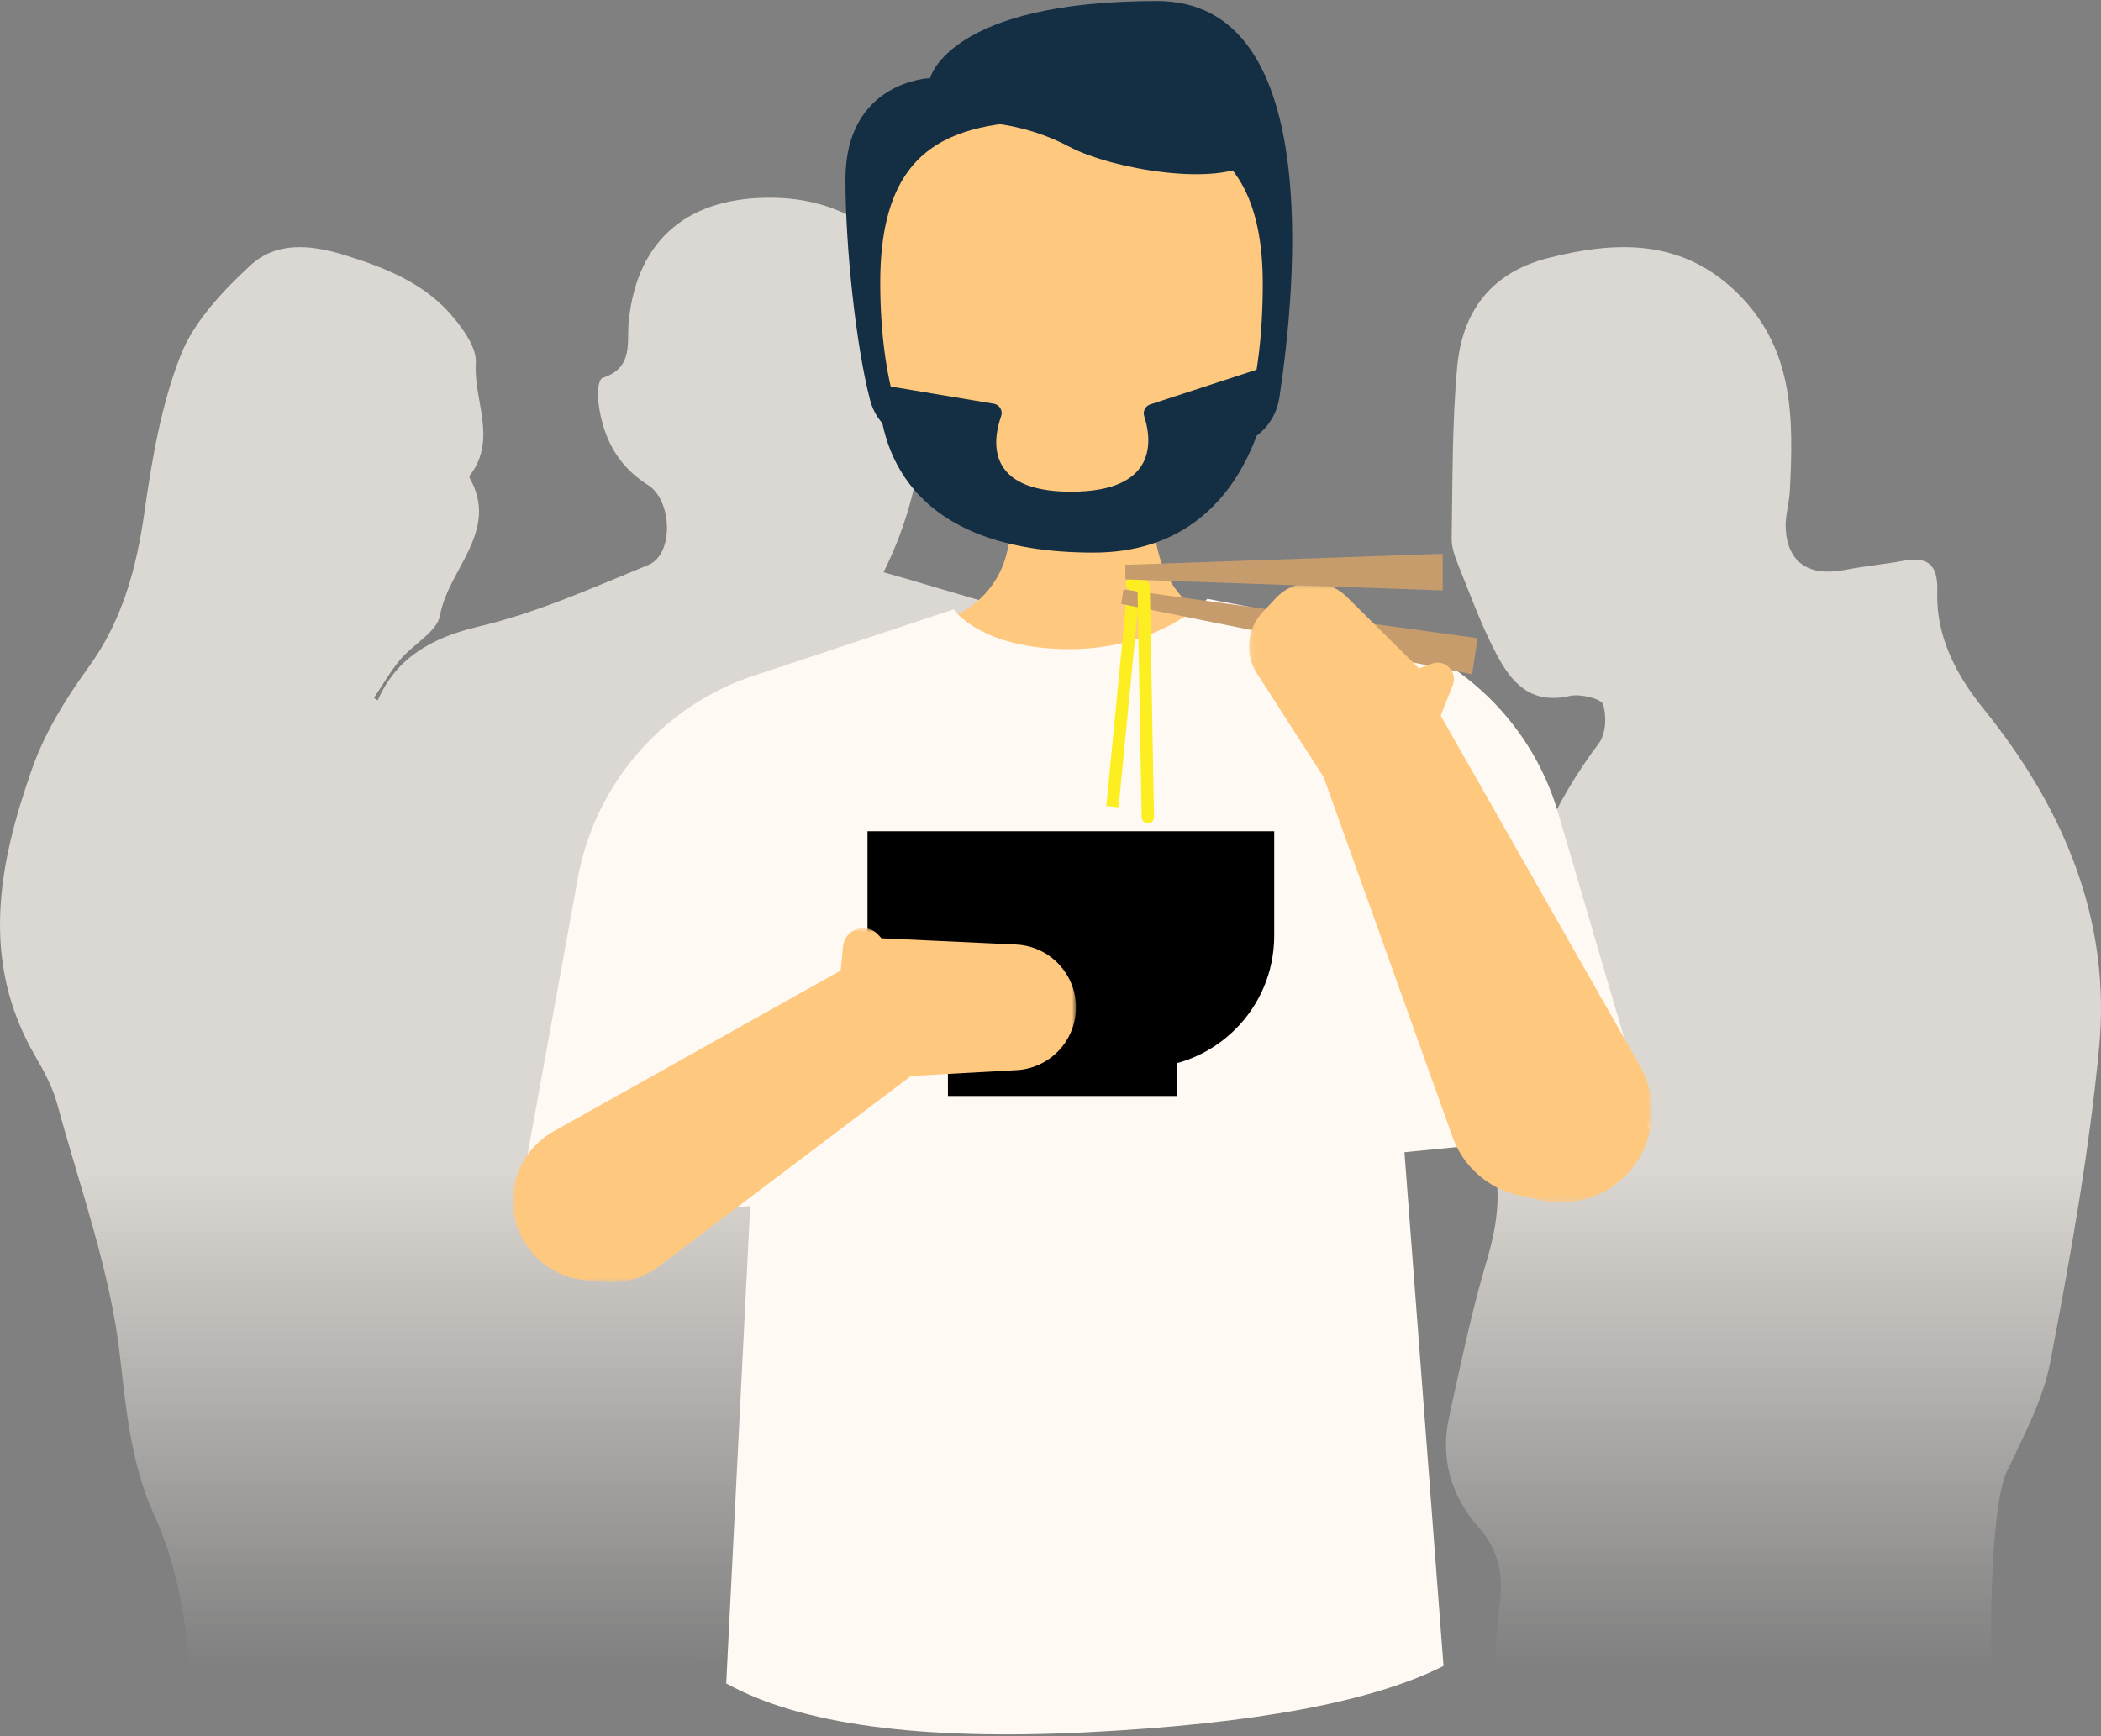
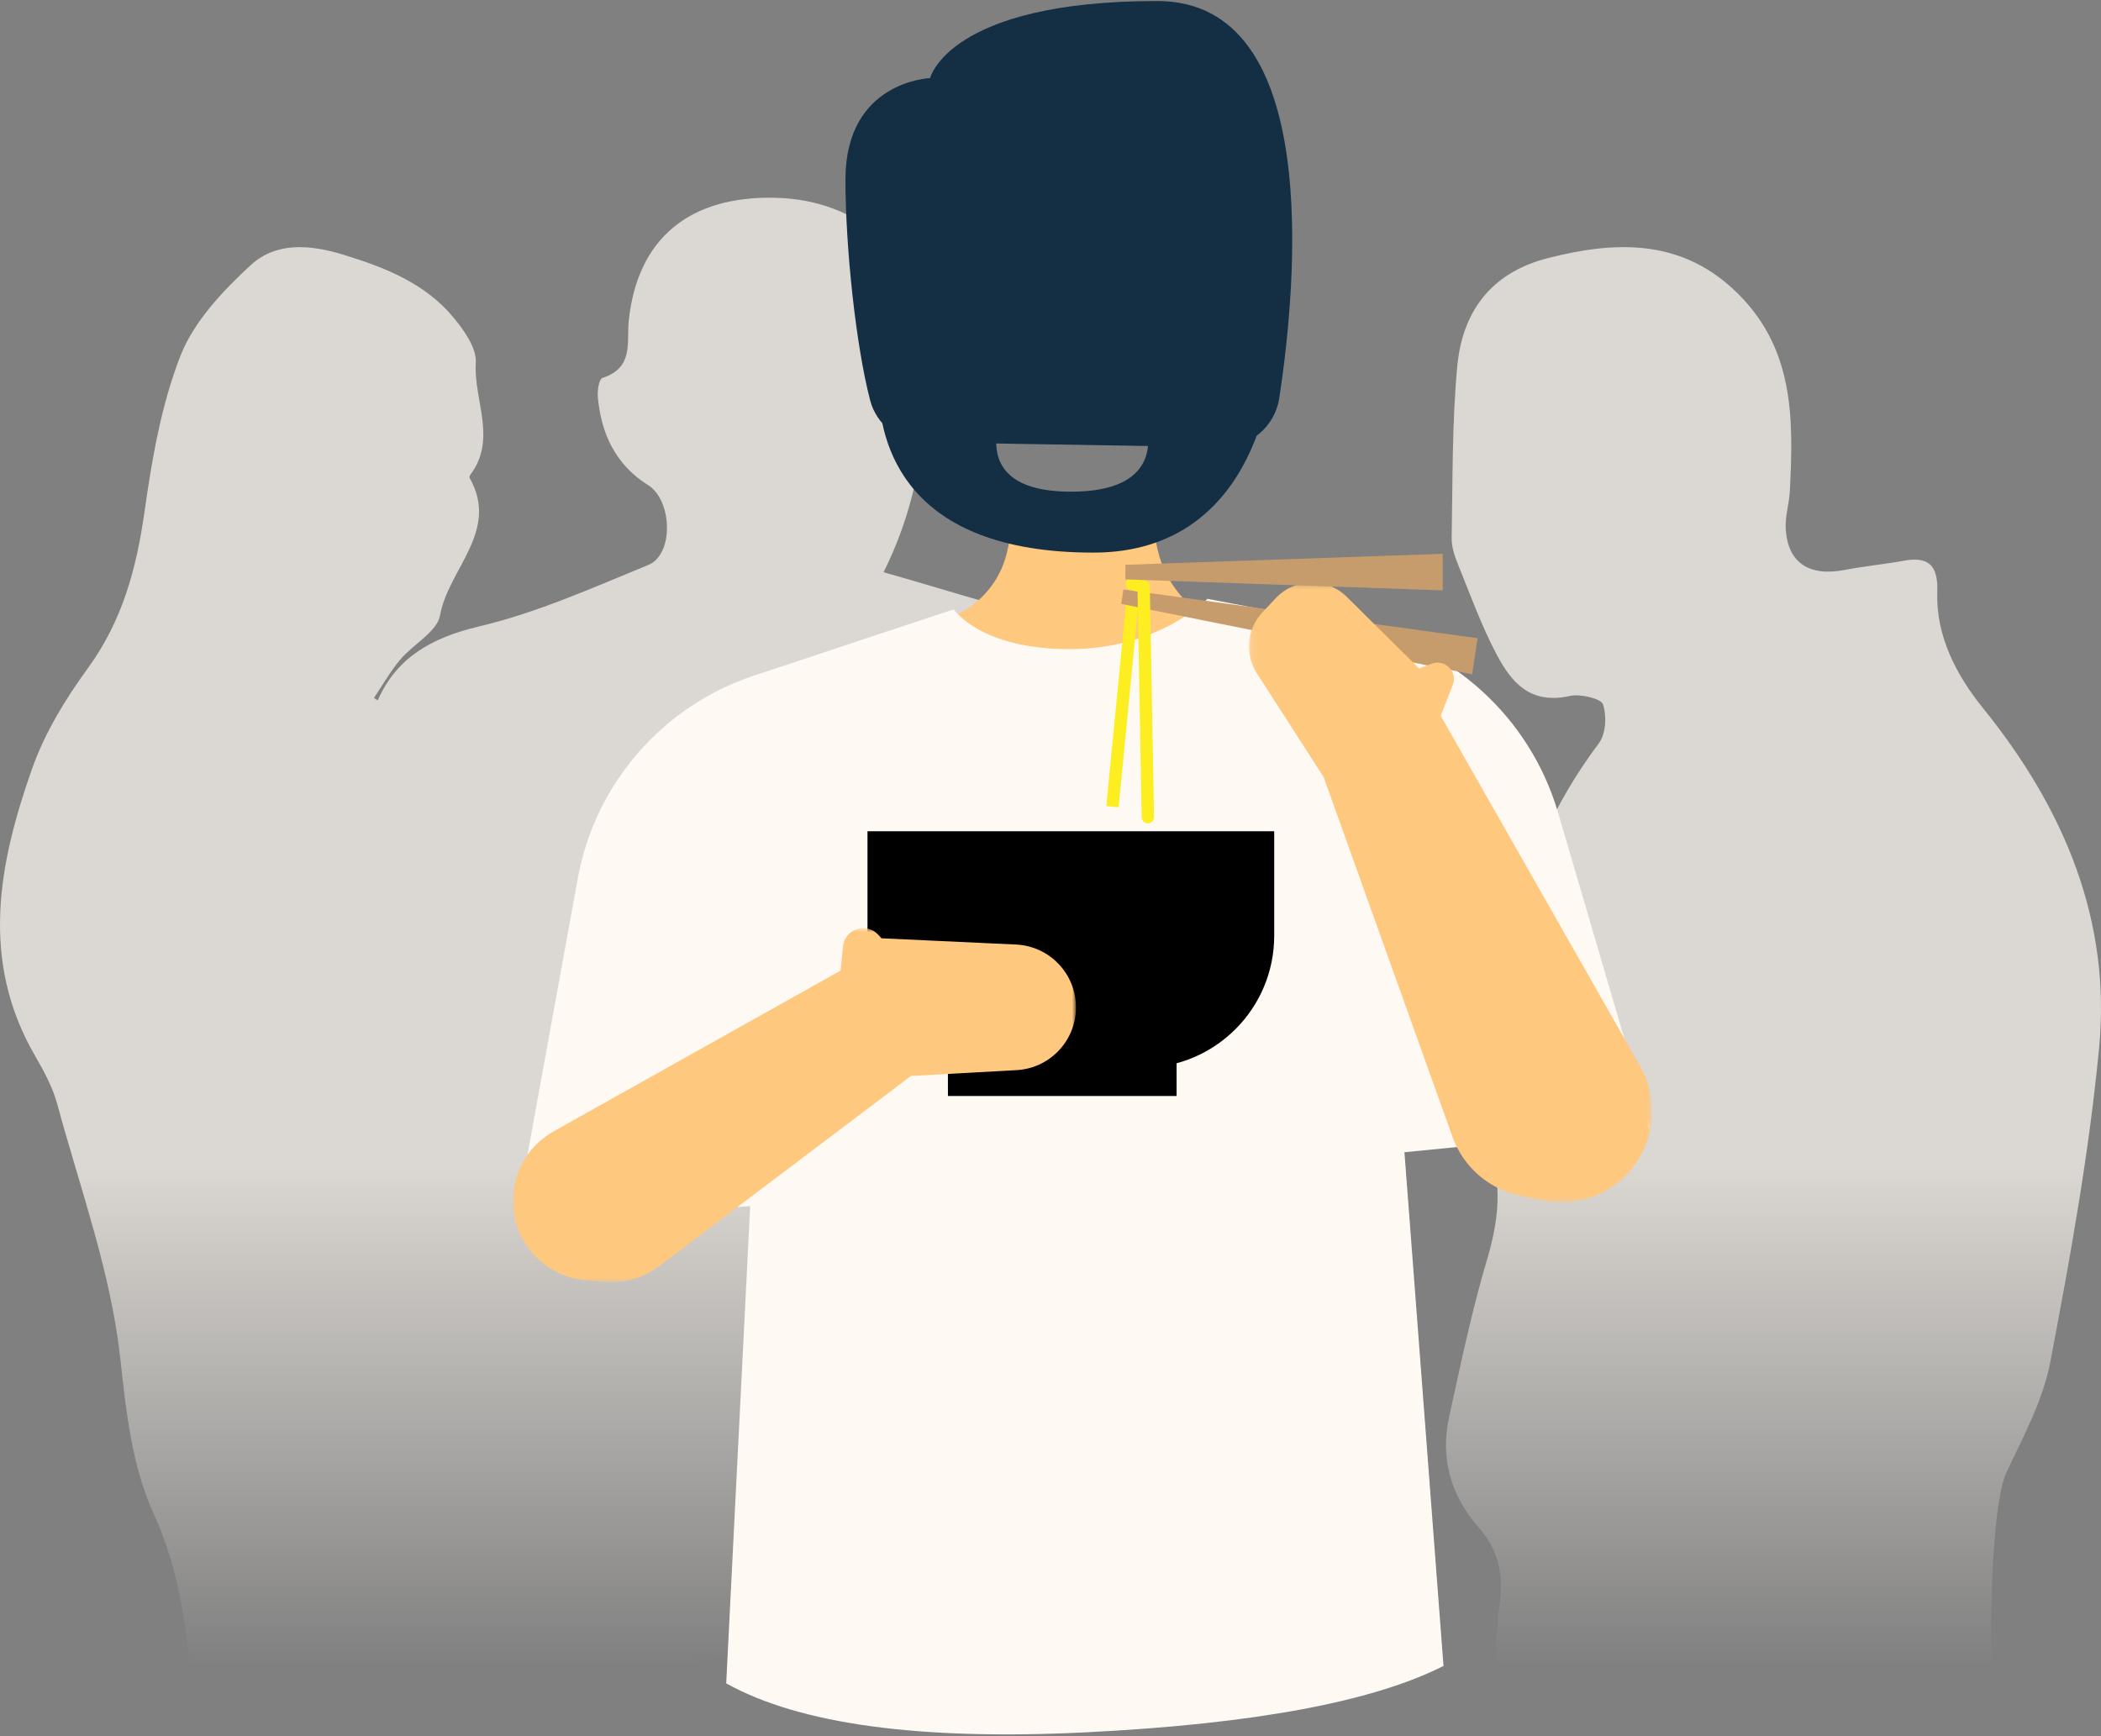
<svg xmlns="http://www.w3.org/2000/svg" xmlns:xlink="http://www.w3.org/1999/xlink" width="340px" height="281px" viewBox="0 0 340 281" version="1.1">
  <rect x="0" y="0" width="340" height="281" fill="#808080" stroke="none" />
  <title>hostelify add to your guest experience</title>
  <desc>Created with Sketch.</desc>
  <defs>
    <linearGradient x1="50%" y1="0%" x2="50%" y2="95.889%" id="linearGradient-1">
      <stop stop-color="#DBD7D2" offset="0%" />
      <stop stop-color="#DBD7D2" offset="65.739%" />
      <stop stop-color="#DBD7D2" stop-opacity="0" offset="100%" />
    </linearGradient>
    <polygon id="path-2" points="0.106 0.407 65.344 0.407 65.344 100.744 0.106 100.744" />
    <polygon id="path-4" points="0 0.886 91.122 0.886 91.122 58.198 0 58.198" />
  </defs>
  <g id="Design" stroke="none" stroke-width="1" fill="none" fill-rule="evenodd">
    <g id="hostelify-add-to-your-guest-experience">
      <path d="M125.612,32.016 C139.081,32.392 148.572,41.098 149.485,53.415 C150.48,66.858 149.324,79.938 142.984,92.616 C152.731,95.36 161.801,98.369 171.107,100.404 C179.875,102.322 185.565,106.779 188.692,114.711 C191.252,121.205 194.336,127.511 197.086,133.94 C199.337,139.203 201.618,144.116 201.032,150.427 C200.501,156.148 203.366,162.151 204.725,168.032 C209.531,188.836 206.754,208.489 196.087,227.435 C192.847,233.187 192.297,240.284 190.375,246.727 C189.585,249.372 189.193,252.759 187.274,254.336 C182.736,258.064 182.348,262.723 182.202,267.632 L112.877,268.616 C112.703,272.634 112.357,276.751 111.902,281 L31.74,281 C30.595,268.805 30.23,256.744 24.903,245.088 C21.329,237.266 20.419,228.51 19.446,219.714 C17.912,205.851 12.96,192.323 9.264,178.701 C8.532,175.999 7.136,173.405 5.705,170.943 C-3.27,155.513 -0.254,139.864 5.188,124.427 C7.214,118.683 10.55,113.185 14.2,108.179 C19.828,100.461 22.082,91.989 23.38,82.865 C24.596,74.312 26.072,65.582 29.212,57.564 C31.365,52.065 36.016,47.112 40.565,42.917 C44.579,39.217 49.924,39.495 55.582,41.228 C62.504,43.349 68.857,45.916 73.394,51.398 C75.134,53.5 77.151,56.344 76.999,58.734 C76.62,64.759 80.479,71.017 76.13,76.825 C76.023,76.966 75.933,77.239 76.004,77.364 C80.892,85.971 72.53,92.12 71.212,99.595 C70.745,102.247 66.856,104.274 64.766,106.767 C63.158,108.683 61.922,110.881 60.521,112.954 L61.123,113.359 L61.178,113.232 C64.177,106.524 69.712,103.235 77.49,101.398 C86.927,99.169 95.926,95.122 104.92,91.437 C109.093,89.726 108.788,80.972 104.895,78.531 C99.544,75.175 97.291,70.129 96.748,64.3 C96.649,63.244 96.924,61.36 97.505,61.169 C102.614,59.499 101.386,55.402 101.75,51.911 C103.127,38.644 111.543,31.623 125.612,32.016 Z M242.225,281 C241.985,273.946 241.669,266.792 242.655,259.84 C243.356,254.887 242.546,250.943 239.323,247.262 C234.673,241.949 233.06,235.91 234.522,229.264 C236.383,220.799 238.138,212.289 240.617,203.975 C242.817,196.596 243.418,189.552 239.459,182.605 C236.648,177.674 237.45,172.977 239.607,167.962 C241.76,162.954 243.553,157.697 244.552,152.394 C246.761,140.683 251.403,130.078 258.709,120.344 C259.895,118.765 260.028,115.909 259.407,113.994 C259.109,113.076 255.724,112.26 254.059,112.637 C247.592,114.105 244.555,110.341 242.264,106.052 C239.769,101.381 237.983,96.374 235.994,91.476 C235.429,90.085 234.891,88.557 234.918,87.101 C235.088,77.813 234.967,68.489 235.83,59.248 C236.621,50.793 240.983,44.209 250.474,41.779 C261.283,39.011 271.646,38.66 280.422,46.739 C290.43,55.953 290.246,67.656 289.648,79.455 C289.544,81.516 288.859,83.581 288.98,85.617 C289.309,91.107 292.78,93.356 298.536,92.242 C301.69,91.631 304.916,91.341 308.076,90.754 C312.777,89.882 313.62,92.293 313.506,95.885 C313.284,103.006 316.649,109.343 320.88,114.578 C334.155,131.002 341.654,149.118 339.69,169.641 C338.062,186.666 335.008,203.604 331.795,220.45 C330.618,226.619 327.428,232.518 324.682,238.346 C321.866,244.323 321.415,274.606 323.569,281" id="Fill-1-Copy" fill="url(#linearGradient-1)" />
      <g id="Group-33-Copy" transform="translate(83, 0)">
        <g id="Group-32" transform="translate(0, 0.122)">
          <path d="M66.463,71.461 C62.374,71.391 58.838,68.61 57.809,64.653 C55.492,55.74 53.818,39.874 53.818,28.929 C53.818,12.974 67.512,12.52 67.512,12.52 C67.512,12.52 70.518,0.044 104.268,0.044 C130.984,0.044 126.895,45.384 124.03,64.282 C123.324,68.935 119.291,72.346 114.585,72.267 L66.463,71.461 Z" id="Fill-2" fill="#142E44" />
          <path d="M81.181,83.852 L79.968,89.206 C78.577,95.345 73.464,99.94 67.212,100.67 L60.683,102.285 L47.706,140.623 L133.426,140.623 L124.124,103.107 L118.257,102.074 C111.324,100.855 105.812,95.57 104.302,88.693 L103.496,85.019 C103.496,85.019 81.181,83.406 81.181,83.852" id="Fill-4" fill="#FEC87F" />
          <path d="M71.338,98.502 C71.338,98.502 75.594,104.941 90.116,104.941 C104.637,104.941 112.391,96.799 112.391,96.799 L135.934,101.287 C151.782,104.307 164.605,115.944 169.144,131.425 L184.105,182.447 L144.278,186.369 L150.599,269.514 C139.15,275.317 119.924,278.896 92.921,280.25 C65.917,281.604 46.451,278.965 34.521,272.335 L38.402,195.087 L0.385,197.637 L10.504,142.039 C13.292,126.716 24.22,114.136 39.002,109.232 L71.338,98.502 Z" id="Fill-6" fill="#FFF9F3" />
          <line x1="100.263" y1="97.216" x2="97.027" y2="130.439" id="Stroke-8" stroke="#FCEE21" stroke-width="2" />
          <polygon id="Fill-10" fill="#000000" points="107.405 177.264 70.404 177.264 70.392 170.065 107.405 170.065" />
          <polygon id="Fill-12" fill="#C69C6D" points="155.227 109.024 98.446 97.62 98.803 95.284 156.119 103.173" />
          <g id="Group-16" transform="translate(119.005, 93.752)">
            <mask id="mask-3" fill="white">
              <use xlink:href="#path-2" />
            </mask>
            <g id="Clip-15" />
            <path d="M47.391,100.391 L43.744,99.58 C38.8,98.48 34.767,94.921 33.059,90.153 L12.2,31.901 L1.381,15.084 C-0.607,11.993 -0.24,7.945 2.273,5.263 L4.446,2.943 C7.535,-0.353 12.735,-0.45 15.942,2.73 L27.637,14.316 L29.667,13.55 C31.829,12.734 33.933,14.868 33.087,17.018 L31.139,21.971 L63.414,78.696 C65.69,82.695 65.968,87.527 64.169,91.76 C61.388,98.305 54.332,101.934 47.391,100.391" id="Fill-14" fill="#FEC87F" mask="url(#mask-3)" />
          </g>
          <path d="M101.815,172.709 L78.77,172.709 C66.959,172.709 57.384,163.134 57.384,151.323 L57.384,134.422 L123.202,134.422 L123.202,151.323 C123.202,163.134 113.627,172.709 101.815,172.709" id="Fill-17" fill="#000000" />
          <g id="Group-21" transform="translate(0, 149.211)">
            <mask id="mask-5" fill="white">
              <use xlink:href="#path-4" />
            </mask>
            <g id="Clip-20" />
            <path d="M11.706,57.865 L14.712,58.143 C17.911,58.439 21.107,57.53 23.671,55.593 L64.42,24.814 L81.779,23.854 C87.059,23.42 91.122,19.007 91.122,13.71 C91.122,8.272 86.849,3.795 81.416,3.542 L59.643,2.531 L59.129,1.966 C57.211,-0.143 53.699,1.021 53.423,3.859 L53.043,7.756 L6.592,33.778 C2.804,35.901 0.337,39.788 0.032,44.121 L0.032,44.121 C-0.46,51.114 4.725,57.219 11.706,57.865" id="Fill-19" fill="#FEC87F" mask="url(#mask-5)" />
          </g>
          <polyline id="Stroke-22" stroke="#FCEE21" stroke-width="2" stroke-linecap="round" stroke-linejoin="round" points="102.755 132.136 102.075 94.77 100.158 94.408" />
          <polygon id="Fill-24" fill="#C69C6D" points="150.47 95.433 99.117 93.655 99.117 91.292 150.47 89.514" />
-           <path d="M121.351,45.818 C121.351,78.051 107.693,89.783 90.846,89.783 C73.999,89.783 59.447,76.99 59.447,45.604 C59.447,21.323 73.322,19.373 90.17,19.373 C107.017,19.373 121.351,21.538 121.351,45.818" id="Fill-26" fill="#FEC87F" />
          <path d="M66.2,20.148 C66.2,20.148 78.254,17.362 90.03,23.621 C96.965,27.308 114.374,30.203 119.688,25.998 C119.688,25.998 117.117,15.029 90.544,15.029 C63.971,15.029 66.2,20.148 66.2,20.148" id="Fill-28" fill="#142E44" />
          <path d="M59.153,62.106 L77.832,65.224 C78.77,65.381 79.322,66.345 79.008,67.242 C77.705,70.958 76.258,79.459 90.309,79.459 C104.711,79.459 103.297,70.715 102.164,67.234 C101.905,66.44 102.344,65.593 103.138,65.333 L122.932,58.87 C122.932,58.87 121.482,89.319 93.934,89.319 C63.485,89.319 59.153,71.821 59.153,62.106" id="Fill-30" fill="#142E44" />
        </g>
      </g>
    </g>
  </g>
</svg>